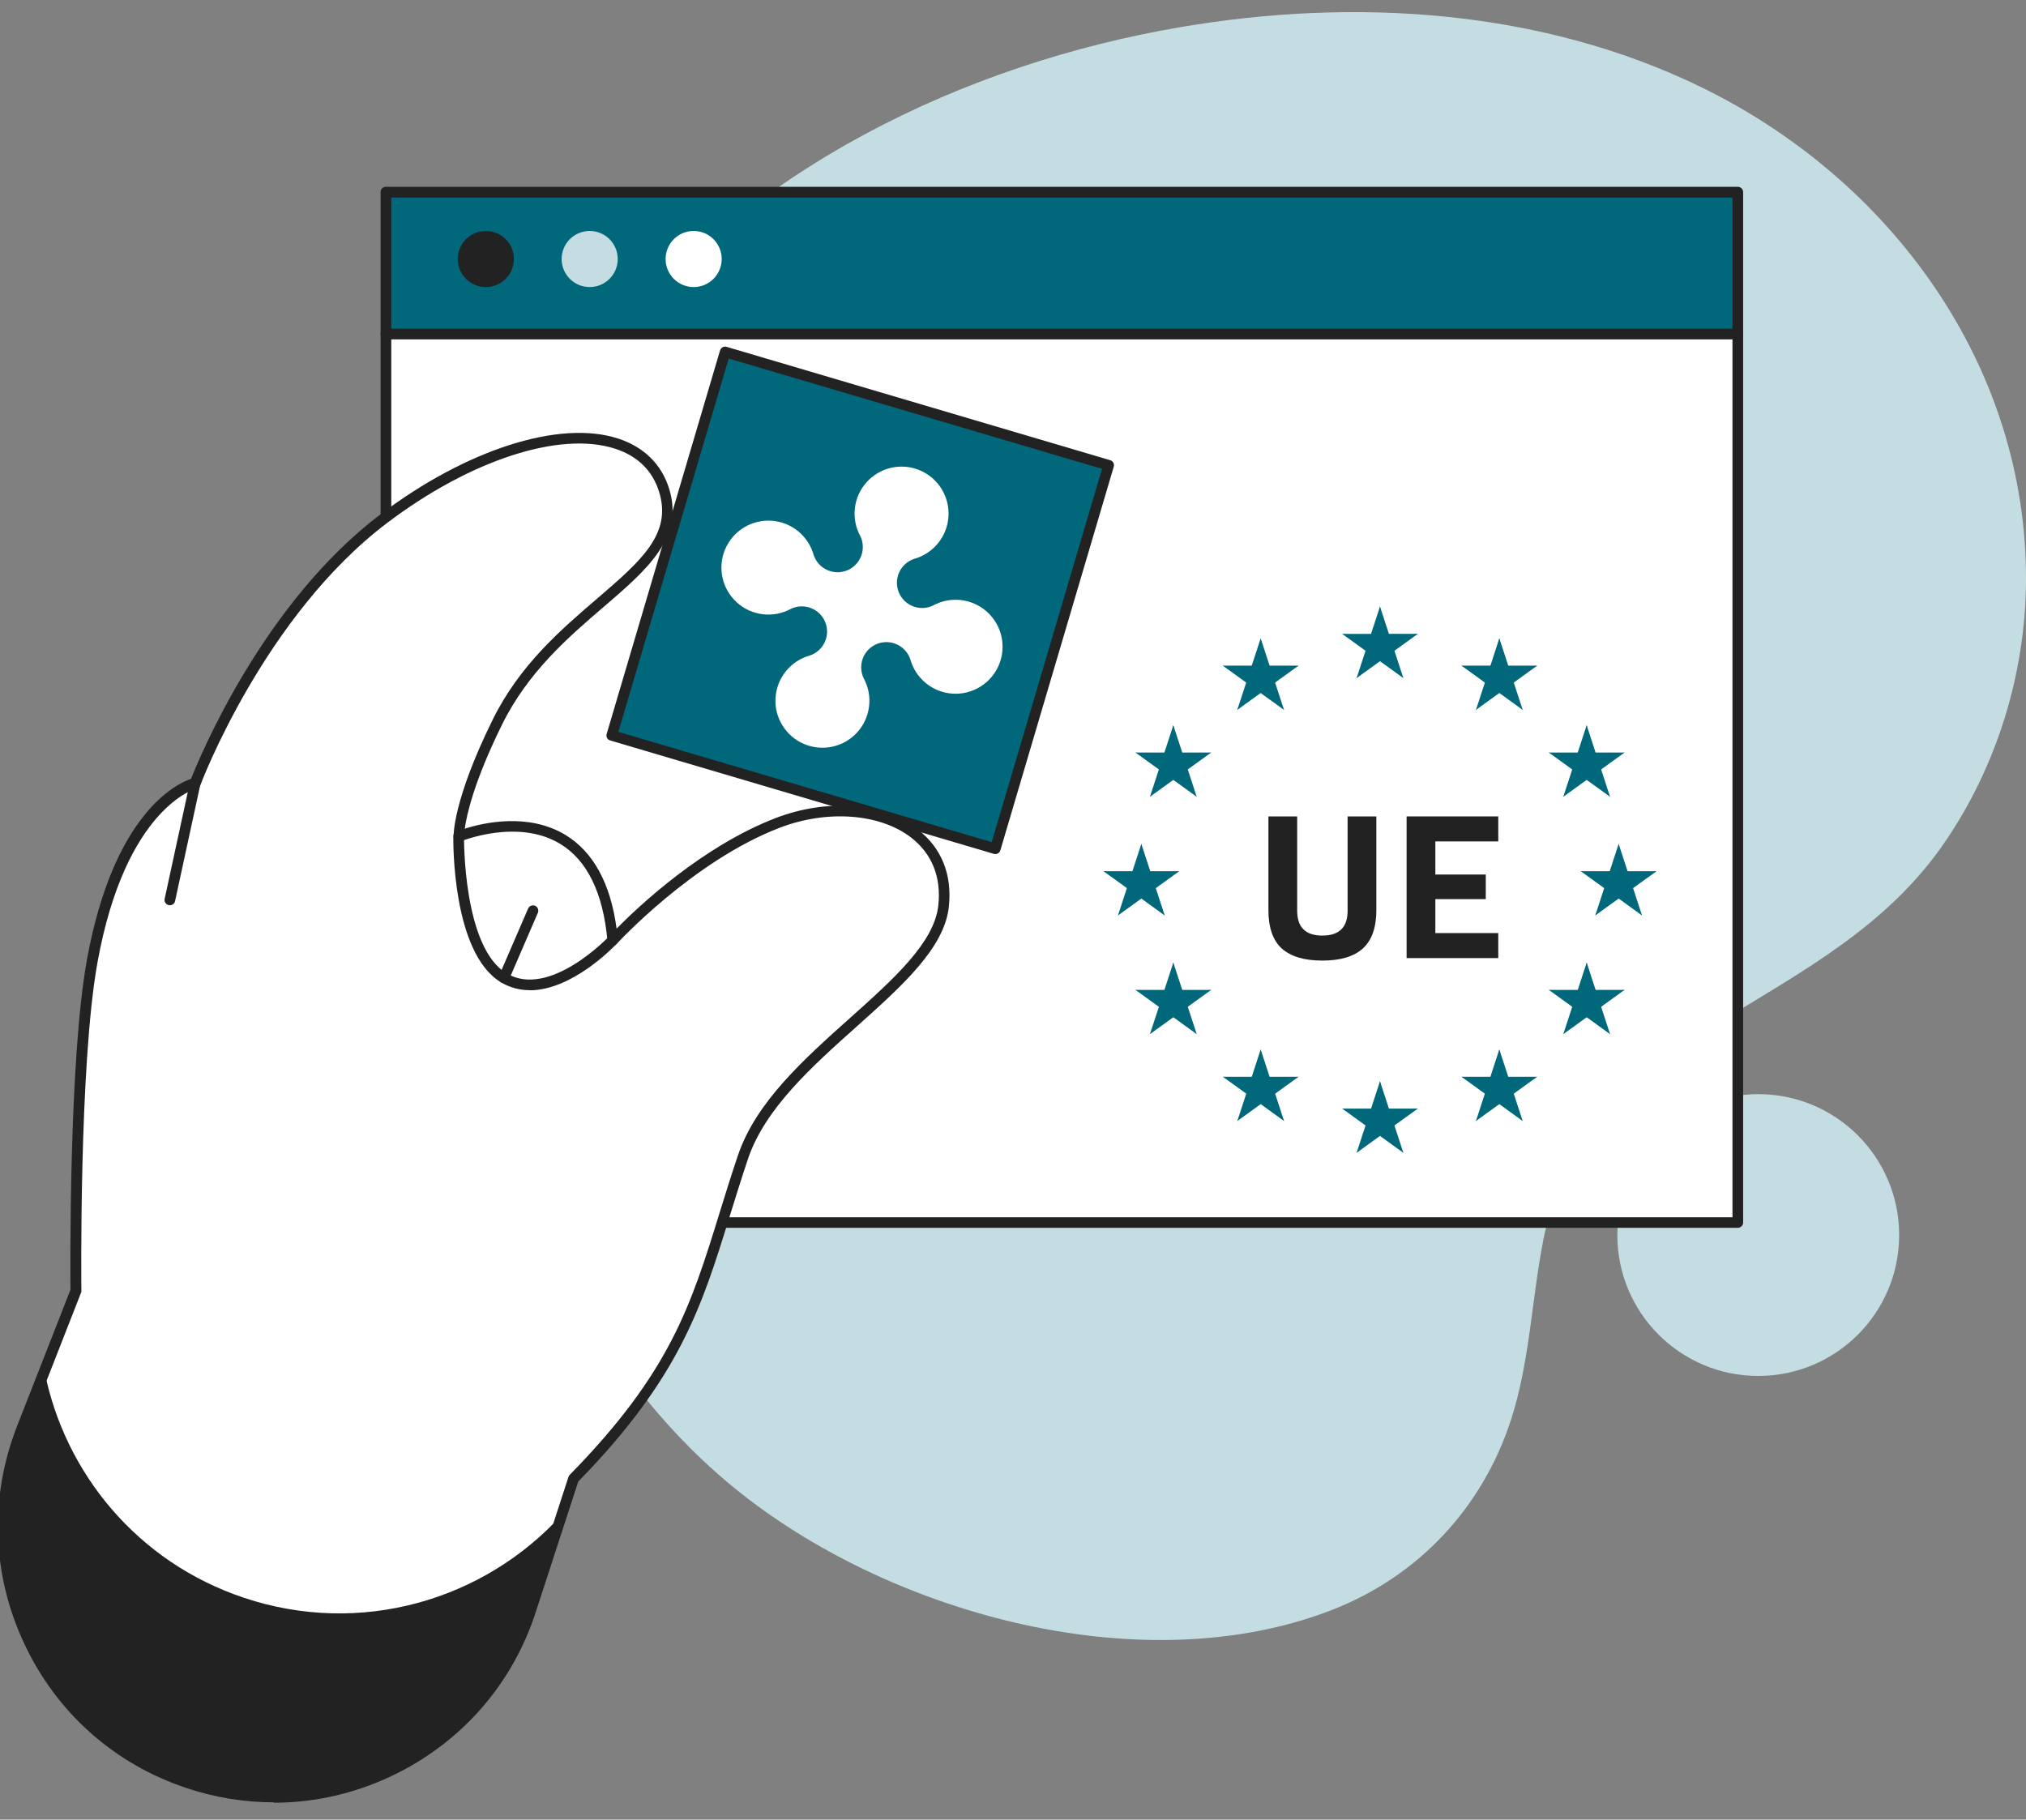
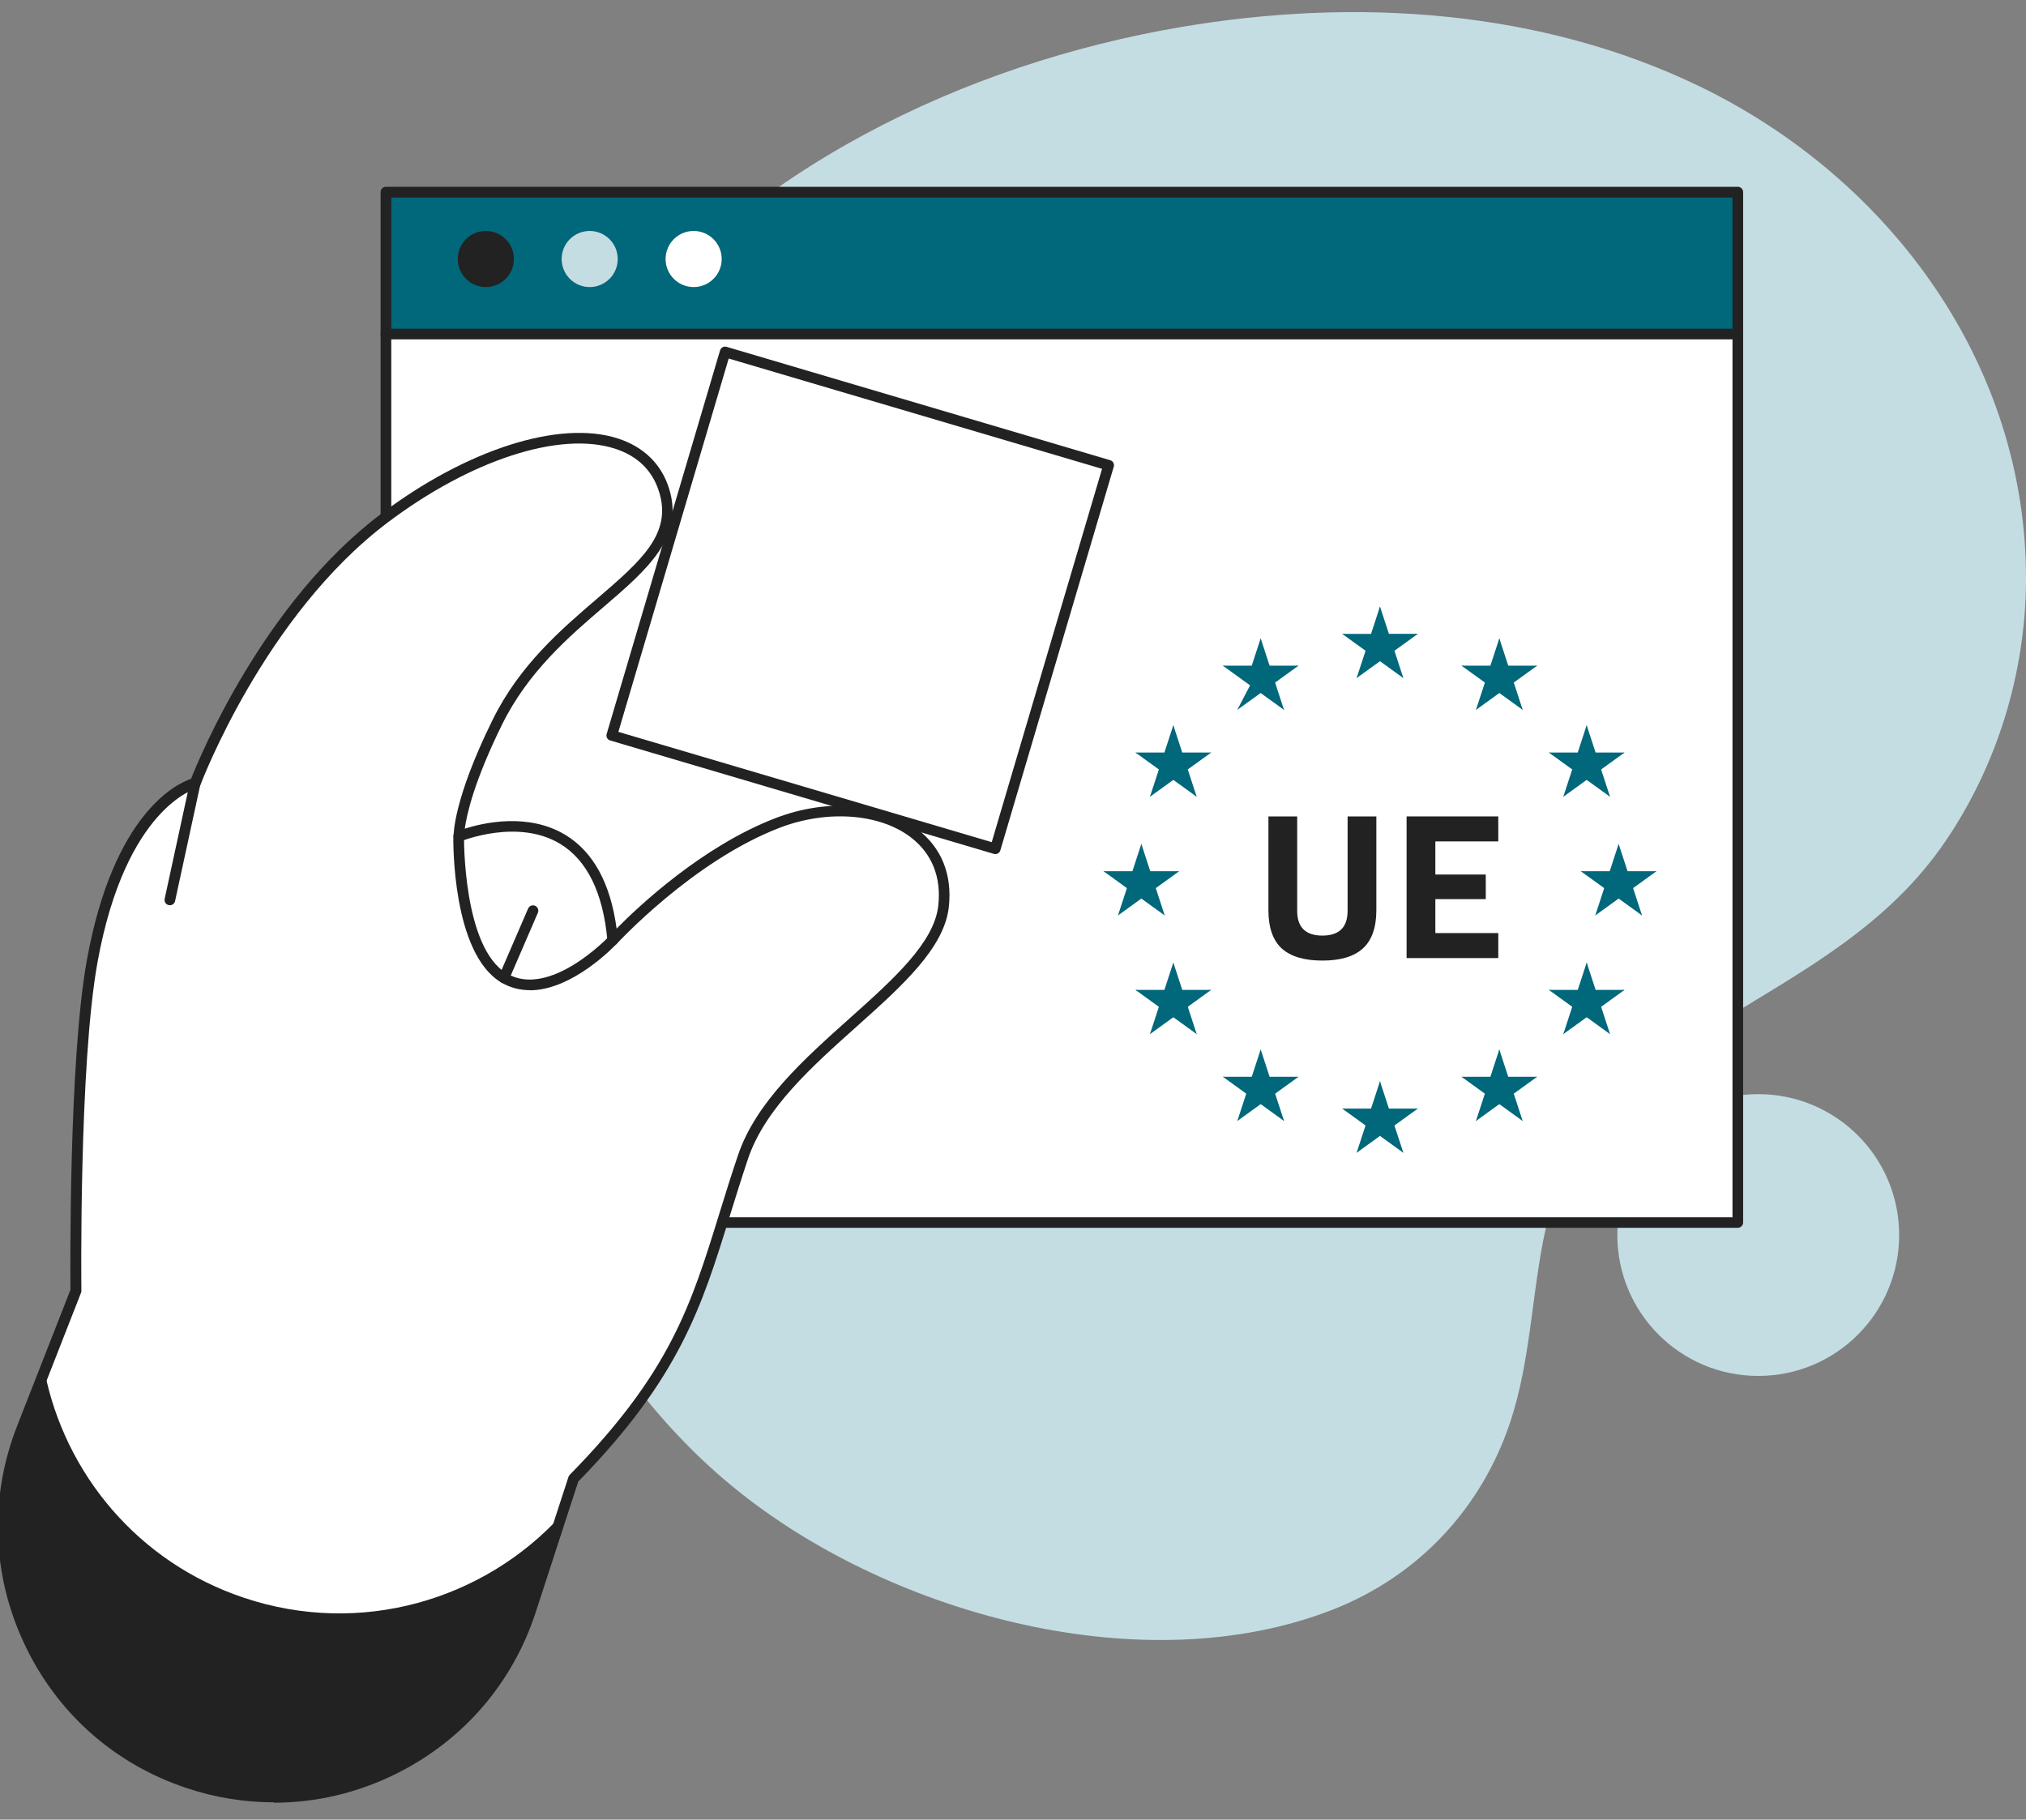
<svg xmlns="http://www.w3.org/2000/svg" width="334" height="300" viewBox="0 0 334 300" fill="none">
  <rect x="0" y="0" width="334" height="300" fill="#808080" stroke="none" />
  <g clip-path="url(#clip0_2245_5043)">
    <path d="M100.312 57.312C99.957 57.772 99.601 58.232 99.266 58.714C76.412 89.458 70.511 131.9 78.673 168.776C85.16 198.139 98.199 227.334 122.329 246.337C147.653 266.282 188.651 277.458 219.604 265.424C233.836 259.878 244.425 248.577 249.134 233.969C252.19 224.467 252.504 214.317 254.408 204.522C257.568 188.261 269.456 177.19 283.039 168.797C297.144 160.091 311.124 152.787 320.688 138.744C329.248 126.187 333.916 110.972 334 95.778C334.188 60.283 311.69 29.519 280.277 14.283C254.032 1.558 223.518 -0.43 194.762 4.446C158.87 10.537 122.852 27.97 100.312 57.312Z" fill="#C4DDE2" />
    <path d="M266.629 203.622C266.629 216.451 277.03 226.853 289.859 226.853C302.688 226.853 313.089 216.451 313.089 203.622C313.089 190.793 302.688 180.392 289.859 180.392C277.03 180.392 266.629 190.793 266.629 203.622Z" fill="#C4DDE2" />
    <path d="M63.623 201.55H223.872H286.489V150.108V31.674H63.623V201.55Z" fill="white" />
    <path d="M63.623 55.072H223.872H286.489V47.998V31.674H63.623V55.072Z" fill="#01677A" />
    <path d="M286.49 202.429H63.624C63.143 202.429 62.744 202.032 62.744 201.55V31.674C62.744 31.193 63.143 30.795 63.624 30.795H286.49C286.972 30.795 287.369 31.193 287.369 31.674V201.55C287.369 202.032 286.972 202.429 286.49 202.429ZM64.503 200.692H285.612V32.574H64.503V200.692Z" fill="#222222" />
    <path d="M286.49 55.951H63.624C63.143 55.951 62.744 55.553 62.744 55.072C62.744 54.591 63.143 54.193 63.624 54.193H286.49C286.972 54.193 287.369 54.591 287.369 55.072C287.369 55.553 286.972 55.951 286.49 55.951Z" fill="#222222" />
    <path d="M3.622 235.475L12.496 212.81C12.496 212.81 12.056 175.62 15.195 158.375C20.009 131.88 32.168 129.117 32.168 129.117C32.168 129.117 42.549 101.136 63.289 85.46C84.364 69.534 105.481 67.985 109.457 80.814C113.685 94.418 91.71 99.294 81.978 119.03C75.449 132.256 75.616 137.865 75.616 137.865C75.616 137.865 98.553 128.364 100.981 155.027C100.981 155.027 113.538 141.256 128.23 135.626C141.603 130.498 157.049 135.71 155.542 149.397C154.119 162.351 128.188 173.737 122.474 190.73C115.672 210.905 114.626 223.232 94.556 243.742L87.482 265.487C79.844 289.01 54.478 301.798 30.996 293.97C6.824 285.892 -5.671 259.229 3.622 235.496V235.475Z" fill="white" />
    <path d="M40.246 263.436C22.666 257.576 10.653 242.863 7.326 226.016L3.622 235.496C-5.671 259.229 6.824 285.913 30.996 293.97C54.457 301.797 79.823 289.01 87.482 265.487L92.589 249.769C79.802 263.833 59.459 269.861 40.246 263.436Z" fill="#222222" />
    <path d="M45.164 297.152C40.33 297.152 35.454 296.377 30.724 294.787C18.795 290.81 9.294 282.334 3.978 270.949C-1.359 259.564 -1.757 246.84 2.806 235.141L11.617 212.642C11.596 209.859 11.323 174.741 14.337 158.208C18.732 134.056 29.134 129.201 31.498 128.405C32.901 124.848 43.407 99.378 62.766 84.77C76.913 74.096 92.254 69.178 101.881 72.296C106.129 73.678 109.059 76.524 110.314 80.584C112.805 88.641 106.674 93.915 99.558 100.027C93.698 105.049 87.064 110.763 82.773 119.448C78.148 128.824 76.934 134.328 76.62 136.63C79.613 135.668 87.063 133.931 93.216 137.656C97.799 140.439 100.646 145.63 101.651 153.101C105.25 149.439 115.798 139.498 127.937 134.851C136.413 131.608 145.579 132.34 151.251 136.714C155.227 139.77 157.006 144.206 156.42 149.543C155.667 156.324 148.697 162.561 141.309 169.174C133.838 175.85 126.116 182.757 123.312 191.065C122.182 194.435 121.219 197.553 120.277 200.588C115.693 215.405 112.073 227.125 95.33 244.265L88.319 265.801C84.552 277.416 76.473 286.813 65.57 292.317C59.124 295.561 52.175 297.214 45.164 297.214V297.152ZM4.438 235.81C0.043 247.07 0.441 259.292 5.547 270.238C10.675 281.183 19.799 289.324 31.268 293.154C42.401 296.88 54.289 296 64.775 290.726C75.239 285.453 83.025 276.391 86.645 265.236L93.719 243.491C93.761 243.365 93.824 243.24 93.928 243.156C110.504 226.246 113.894 215.258 118.603 200.043C119.545 197.009 120.507 193.87 121.658 190.479C124.609 181.731 132.499 174.657 140.137 167.835C147.274 161.452 154.013 155.424 154.683 149.313C155.206 144.625 153.637 140.732 150.184 138.074C145.056 134.119 136.371 133.47 128.564 136.463C114.228 141.946 101.776 155.508 101.651 155.633C101.42 155.885 101.044 155.989 100.73 155.864C100.395 155.759 100.164 155.466 100.143 155.11C99.432 147.199 96.795 141.821 92.337 139.121C85.347 134.893 76.097 138.66 75.992 138.702C75.72 138.807 75.428 138.786 75.176 138.619C74.925 138.472 74.778 138.2 74.778 137.907C74.778 137.677 74.673 131.922 81.224 118.653C85.661 109.654 92.463 103.815 98.448 98.687C105.627 92.513 110.818 88.055 108.662 81.107C107.574 77.591 105.124 75.184 101.378 73.971C92.295 71.041 77.562 75.833 63.854 86.193C43.553 101.533 33.131 129.18 33.026 129.452C32.922 129.724 32.691 129.933 32.398 129.996C32.293 130.017 20.741 133.073 16.095 158.542C12.997 175.515 13.416 212.454 13.416 212.81C13.416 212.915 13.416 213.04 13.354 213.145L4.48 235.81H4.438Z" fill="#222222" />
-     <path d="M182.448 77.38L119.229 58.689L100.538 121.909L163.758 140.599L182.448 77.38Z" fill="#01677A" />
    <path d="M141.841 88.409C141.065 86.999 140.748 85.381 140.934 83.782C141.12 82.183 141.799 80.682 142.878 79.487C143.956 78.292 145.38 77.462 146.951 77.113C148.523 76.765 150.164 76.914 151.647 77.541C153.129 78.168 154.38 79.241 155.225 80.611C156.069 81.982 156.466 83.581 156.36 85.187C156.254 86.794 155.65 88.327 154.632 89.574C153.614 90.822 152.234 91.721 150.681 92.147C150.145 92.329 149.653 92.62 149.233 92.999C148.813 93.379 148.475 93.84 148.24 94.355C148.005 94.87 147.877 95.427 147.865 95.993C147.853 96.559 147.956 97.122 148.169 97.646C148.382 98.171 148.699 98.646 149.102 99.044C149.505 99.441 149.985 99.752 150.513 99.957C151.04 100.163 151.604 100.259 152.169 100.239C152.735 100.219 153.291 100.083 153.802 99.841C155.213 99.065 156.83 98.748 158.429 98.934C160.028 99.12 161.529 99.799 162.725 100.878C163.92 101.956 164.749 103.38 165.098 104.951C165.447 106.523 165.297 108.164 164.67 109.647C164.043 111.129 162.97 112.38 161.6 113.224C160.23 114.069 158.63 114.466 157.024 114.36C155.418 114.254 153.884 113.65 152.637 112.632C151.39 111.614 150.491 110.233 150.064 108.681C149.882 108.145 149.592 107.652 149.212 107.233C148.832 106.813 148.371 106.475 147.856 106.24C147.341 106.005 146.784 105.877 146.218 105.865C145.652 105.853 145.09 105.956 144.565 106.169C144.041 106.382 143.565 106.699 143.168 107.102C142.77 107.505 142.459 107.985 142.254 108.512C142.048 109.04 141.953 109.604 141.973 110.169C141.993 110.735 142.128 111.291 142.37 111.802C143.146 113.213 143.463 114.83 143.277 116.429C143.091 118.028 142.412 119.529 141.334 120.724C140.255 121.92 138.832 122.749 137.26 123.098C135.689 123.447 134.047 123.297 132.565 122.67C131.082 122.043 129.832 120.97 128.987 119.6C128.142 118.229 127.745 116.63 127.852 115.024C127.958 113.418 128.562 111.884 129.579 110.637C130.597 109.39 131.978 108.491 133.53 108.064C134.066 107.882 134.559 107.592 134.979 107.212C135.398 106.832 135.736 106.371 135.972 105.856C136.207 105.341 136.334 104.784 136.347 104.218C136.359 103.652 136.255 103.09 136.043 102.565C135.83 102.041 135.512 101.565 135.109 101.168C134.706 100.77 134.226 100.459 133.699 100.254C133.171 100.048 132.608 99.953 132.042 99.973C131.476 99.993 130.921 100.128 130.409 100.37C128.999 101.146 127.381 101.463 125.782 101.277C124.183 101.091 122.682 100.412 121.487 99.334C120.292 98.255 119.462 96.832 119.113 95.26C118.765 93.689 118.914 92.047 119.541 90.565C120.168 89.082 121.241 87.831 122.612 86.987C123.982 86.142 125.581 85.745 127.188 85.852C128.794 85.958 130.327 86.561 131.574 87.579C132.822 88.597 133.721 89.978 134.147 91.53C134.33 92.066 134.62 92.559 134.999 92.979C135.379 93.398 135.84 93.736 136.355 93.971C136.87 94.207 137.427 94.334 137.993 94.347C138.559 94.359 139.122 94.255 139.646 94.043C140.171 93.83 140.646 93.512 141.044 93.109C141.441 92.706 141.752 92.226 141.958 91.699C142.163 91.171 142.259 90.608 142.239 90.042C142.219 89.476 142.083 88.921 141.841 88.409Z" fill="white" />
    <path d="M164.08 140.816C164.08 140.816 163.912 140.816 163.828 140.774L100.604 122.085C100.373 122.022 100.185 121.876 100.08 121.667C99.976 121.457 99.933 121.227 100.017 120.997L118.706 57.772C118.853 57.312 119.313 57.039 119.795 57.186L183.02 75.875C183.25 75.938 183.438 76.084 183.543 76.294C183.647 76.503 183.689 76.733 183.605 76.963L164.917 140.188C164.812 140.565 164.456 140.816 164.08 140.816ZM101.942 120.662L163.493 138.849L181.68 77.298L120.13 59.111L101.942 120.662Z" fill="#222222" />
    <path d="M28.005 149.229C28.005 149.229 27.878 149.229 27.816 149.229C27.334 149.124 27.041 148.664 27.146 148.183L31.31 128.97C31.415 128.489 31.875 128.196 32.357 128.301C32.838 128.405 33.132 128.866 33.027 129.347L28.862 148.559C28.778 148.978 28.402 149.25 28.005 149.25V149.229Z" fill="#222222" />
    <path d="M83.087 162.1C82.961 162.1 82.857 162.079 82.731 162.037C82.292 161.849 82.082 161.326 82.27 160.886L87.063 149.794C87.251 149.355 87.775 149.145 88.215 149.334C88.654 149.522 88.863 150.045 88.675 150.485L83.882 161.577C83.736 161.912 83.421 162.1 83.066 162.1H83.087Z" fill="#222222" />
    <path d="M87.336 163.251C85.745 163.251 84.155 162.875 82.627 161.975C74.507 157.161 74.716 138.64 74.737 137.865C74.737 137.384 75.093 136.986 75.637 137.007C76.118 137.007 76.516 137.405 76.495 137.907C76.495 138.095 76.307 156.199 83.527 160.489C90.601 164.675 100.228 154.545 100.332 154.462C100.667 154.106 101.233 154.085 101.568 154.42C101.923 154.754 101.944 155.299 101.61 155.654C101.254 156.031 94.368 163.272 87.336 163.272V163.251Z" fill="#222222" />
    <path d="M80.094 47.329C82.648 47.329 84.719 45.258 84.719 42.703C84.719 40.149 82.648 38.078 80.094 38.078C77.539 38.078 75.469 40.149 75.469 42.703C75.469 45.258 77.539 47.329 80.094 47.329Z" fill="#222222" />
    <path d="M118.977 42.703C118.977 45.257 116.905 47.329 114.352 47.329C111.798 47.329 109.727 45.257 109.727 42.703C109.727 40.15 111.798 38.078 114.352 38.078C116.905 38.078 118.977 40.15 118.977 42.703Z" fill="white" />
    <path d="M97.213 47.329C99.767 47.329 101.838 45.258 101.838 42.703C101.838 40.149 99.767 38.078 97.213 38.078C94.659 38.078 92.588 40.149 92.588 42.703C92.588 45.258 94.659 47.329 97.213 47.329Z" fill="#C4DDE2" />
    <path d="M227.5 100L225.474 106.203L228.592 107.211L227.5 100Z" fill="#01677A" />
    <path d="M227.5 100L229.526 106.203L226.408 107.211L227.5 100Z" fill="#01677A" />
    <path d="M233.738 104.506L227.181 104.506L227.181 107.768L233.738 104.506Z" fill="#01677A" />
    <path d="M233.738 104.506L228.434 108.34L226.507 105.702L233.738 104.506Z" fill="#01677A" />
    <path d="M231.354 111.799L229.327 105.596L226.209 106.604L231.354 111.799Z" fill="#01677A" />
    <path d="M231.354 111.799L226.049 107.965L227.976 105.327L231.354 111.799Z" fill="#01677A" />
    <path d="M221.268 104.507L227.824 104.507L227.824 107.768L221.268 104.507Z" fill="#01677A" />
    <path d="M221.268 104.507L226.572 108.34L228.499 105.702L221.268 104.507Z" fill="#01677A" />
    <path d="M223.646 111.799L225.673 105.596L228.791 106.604L223.646 111.799Z" fill="#01677A" />
    <path d="M223.646 111.799L228.951 107.965L227.024 105.327L223.646 111.799Z" fill="#01677A" />
    <path d="M227.5 178.266L225.474 184.469L228.592 185.477L227.5 178.266Z" fill="#01677A" />
    <path d="M227.5 178.266L229.526 184.469L226.408 185.477L227.5 178.266Z" fill="#01677A" />
    <path d="M233.738 182.773L227.181 182.773L227.181 186.034L233.738 182.773Z" fill="#01677A" />
    <path d="M233.738 182.773L228.434 186.606L226.507 183.968L233.738 182.773Z" fill="#01677A" />
    <path d="M231.354 190.065L229.327 183.862L226.209 184.87L231.354 190.065Z" fill="#01677A" />
    <path d="M231.354 190.065L226.049 186.231L227.976 183.593L231.354 190.065Z" fill="#01677A" />
    <path d="M221.268 182.772L227.824 182.772L227.824 186.033L221.268 182.772Z" fill="#01677A" />
    <path d="M221.268 182.772L226.572 186.606L228.499 183.968L221.268 182.772Z" fill="#01677A" />
    <path d="M223.646 190.065L225.673 183.862L228.791 184.869L223.646 190.065Z" fill="#01677A" />
    <path d="M223.646 190.065L228.951 186.231L227.024 183.593L223.646 190.065Z" fill="#01677A" />
    <path d="M188.158 139.133L186.132 145.336L189.25 146.344L188.158 139.133Z" fill="#01677A" />
    <path d="M188.158 139.133L190.184 145.336L187.066 146.344L188.158 139.133Z" fill="#01677A" />
    <path d="M194.395 143.64L187.838 143.64L187.838 146.901L194.395 143.64Z" fill="#01677A" />
    <path d="M194.395 143.64L189.09 147.474L187.163 144.835L194.395 143.64Z" fill="#01677A" />
    <path d="M192.01 150.932L189.984 144.729L186.866 145.736L192.01 150.932Z" fill="#01677A" />
    <path d="M192.01 150.932L186.705 147.098L188.632 144.46L192.01 150.932Z" fill="#01677A" />
    <path d="M181.926 143.64L188.483 143.64L188.483 146.901L181.926 143.64Z" fill="#01677A" />
    <path d="M181.926 143.64L187.23 147.474L189.157 144.835L181.926 143.64Z" fill="#01677A" />
    <path d="M184.305 150.932L186.331 144.729L189.449 145.737L184.305 150.932Z" fill="#01677A" />
    <path d="M184.305 150.932L189.609 147.098L187.682 144.46L184.305 150.932Z" fill="#01677A" />
    <path d="M203.973 117.042L209.277 113.208L207.35 110.57L203.973 117.042Z" fill="#01677A" />
-     <path d="M203.973 117.042L205.999 110.839L209.117 111.847L203.973 117.042Z" fill="#01677A" />
    <path d="M201.592 109.75L206.896 113.583L208.823 110.945L201.592 109.75Z" fill="#01677A" />
    <path d="M201.592 109.75L208.149 109.75L208.149 113.011L201.592 109.75Z" fill="#01677A" />
    <path d="M207.83 105.243L205.804 111.446L208.922 112.454L207.83 105.243Z" fill="#01677A" />
    <path d="M207.83 105.243L209.856 111.446L206.738 112.454L207.83 105.243Z" fill="#01677A" />
    <path d="M211.68 117.042L206.375 113.208L208.302 110.57L211.68 117.042Z" fill="#01677A" />
    <path d="M211.68 117.042L209.654 110.839L206.536 111.847L211.68 117.042Z" fill="#01677A" />
    <path d="M214.064 109.75L208.76 113.584L206.833 110.945L214.064 109.75Z" fill="#01677A" />
    <path d="M214.064 109.75L207.508 109.75L207.508 113.011L214.064 109.75Z" fill="#01677A" />
    <path d="M197.283 131.365L195.257 125.162L192.139 126.17L197.283 131.365Z" fill="#01677A" />
    <path d="M197.283 131.365L191.979 127.532L193.906 124.893L197.283 131.365Z" fill="#01677A" />
    <path d="M189.576 131.365L194.881 127.531L192.954 124.893L189.576 131.365Z" fill="#01677A" />
    <path d="M189.576 131.365L191.602 125.162L194.72 126.17L189.576 131.365Z" fill="#01677A" />
    <path d="M187.193 124.073L192.498 127.907L194.425 125.268L187.193 124.073Z" fill="#01677A" />
    <path d="M187.193 124.073L193.75 124.073L193.75 127.334L187.193 124.073Z" fill="#01677A" />
    <path d="M199.668 124.073L194.363 127.907L192.436 125.269L199.668 124.073Z" fill="#01677A" />
    <path d="M199.668 124.073L193.111 124.073L193.111 127.334L199.668 124.073Z" fill="#01677A" />
    <path d="M193.432 119.567L195.458 125.769L192.34 126.777L193.432 119.567Z" fill="#01677A" />
    <path d="M193.432 119.567L191.405 125.769L194.523 126.777L193.432 119.567Z" fill="#01677A" />
    <path d="M199.666 163.206L193.109 163.206L193.109 166.468L199.666 163.206Z" fill="#01677A" />
    <path d="M199.666 163.206L194.361 167.04L192.434 164.402L199.666 163.206Z" fill="#01677A" />
    <path d="M197.287 170.499L195.261 164.296L192.143 165.303L197.287 170.499Z" fill="#01677A" />
    <path d="M197.287 170.499L191.983 166.665L193.91 164.027L197.287 170.499Z" fill="#01677A" />
    <path d="M189.578 170.498L194.883 166.665L192.956 164.027L189.578 170.498Z" fill="#01677A" />
    <path d="M189.578 170.498L191.604 164.295L194.722 165.303L189.578 170.498Z" fill="#01677A" />
    <path d="M193.432 158.7L195.458 164.903L192.34 165.911L193.432 158.7Z" fill="#01677A" />
    <path d="M193.432 158.7L191.405 164.903L194.523 165.911L193.432 158.7Z" fill="#01677A" />
    <path d="M187.193 163.207L193.75 163.207L193.75 166.468L187.193 163.207Z" fill="#01677A" />
    <path d="M187.193 163.207L192.498 167.04L194.425 164.402L187.193 163.207Z" fill="#01677A" />
    <path d="M214.068 177.53L207.512 177.53L207.512 180.791L214.068 177.53Z" fill="#01677A" />
    <path d="M214.068 177.53L208.764 181.363L206.837 178.725L214.068 177.53Z" fill="#01677A" />
    <path d="M211.686 184.822L209.659 178.619L206.541 179.627L211.686 184.822Z" fill="#01677A" />
    <path d="M211.686 184.822L206.381 180.988L208.308 178.35L211.686 184.822Z" fill="#01677A" />
    <path d="M203.979 184.822L209.283 180.988L207.356 178.35L203.979 184.822Z" fill="#01677A" />
    <path d="M203.979 184.822L206.005 178.619L209.123 179.627L203.979 184.822Z" fill="#01677A" />
    <path d="M207.832 173.023L209.858 179.226L206.74 180.234L207.832 173.023Z" fill="#01677A" />
    <path d="M207.832 173.023L205.806 179.226L208.924 180.234L207.832 173.023Z" fill="#01677A" />
    <path d="M201.6 177.53L208.156 177.53L208.156 180.791L201.6 177.53Z" fill="#01677A" />
    <path d="M201.6 177.53L206.904 181.363L208.831 178.725L201.6 177.53Z" fill="#01677A" />
    <path d="M266.844 139.133L268.87 145.336L265.752 146.343L266.844 139.133Z" fill="#01677A" />
    <path d="M266.844 139.133L264.818 145.336L267.936 146.343L266.844 139.133Z" fill="#01677A" />
    <path d="M260.607 143.64L267.164 143.64L267.164 146.901L260.607 143.64Z" fill="#01677A" />
    <path d="M260.607 143.64L265.912 147.474L267.839 144.835L260.607 143.64Z" fill="#01677A" />
    <path d="M262.99 150.932L265.016 144.729L268.134 145.736L262.99 150.932Z" fill="#01677A" />
    <path d="M262.99 150.932L268.295 147.098L266.368 144.46L262.99 150.932Z" fill="#01677A" />
    <path d="M273.078 143.64L266.521 143.64L266.521 146.901L273.078 143.64Z" fill="#01677A" />
    <path d="M273.078 143.64L267.774 147.473L265.847 144.835L273.078 143.64Z" fill="#01677A" />
    <path d="M270.699 150.932L268.673 144.729L265.555 145.736L270.699 150.932Z" fill="#01677A" />
    <path d="M270.699 150.932L265.395 147.098L267.322 144.46L270.699 150.932Z" fill="#01677A" />
    <path d="M251.029 117.042L245.725 113.208L247.652 110.57L251.029 117.042Z" fill="#01677A" />
    <path d="M251.029 117.042L249.003 110.839L245.885 111.846L251.029 117.042Z" fill="#01677A" />
    <path d="M253.408 109.75L248.104 113.583L246.177 110.945L253.408 109.75Z" fill="#01677A" />
    <path d="M253.408 109.75L246.851 109.75L246.851 113.011L253.408 109.75Z" fill="#01677A" />
    <path d="M247.174 105.243L249.2 111.446L246.082 112.454L247.174 105.243Z" fill="#01677A" />
    <path d="M247.174 105.243L245.148 111.446L248.266 112.454L247.174 105.243Z" fill="#01677A" />
    <path d="M243.322 117.042L248.627 113.208L246.7 110.57L243.322 117.042Z" fill="#01677A" />
    <path d="M243.322 117.042L245.348 110.839L248.466 111.846L243.322 117.042Z" fill="#01677A" />
    <path d="M240.938 109.75L246.242 113.583L248.169 110.945L240.938 109.75Z" fill="#01677A" />
    <path d="M240.938 109.75L247.494 109.75L247.494 113.011L240.938 109.75Z" fill="#01677A" />
    <path d="M257.719 131.365L259.745 125.162L262.863 126.17L257.719 131.365Z" fill="#01677A" />
    <path d="M257.719 131.365L263.023 127.532L261.096 124.893L257.719 131.365Z" fill="#01677A" />
    <path d="M265.428 131.365L260.123 127.531L262.05 124.893L265.428 131.365Z" fill="#01677A" />
    <path d="M265.428 131.365L263.402 125.162L260.284 126.17L265.428 131.365Z" fill="#01677A" />
    <path d="M267.812 124.073L262.508 127.907L260.581 125.268L267.812 124.073Z" fill="#01677A" />
    <path d="M267.812 124.073L261.256 124.073L261.256 127.334L267.812 124.073Z" fill="#01677A" />
    <path d="M255.338 124.073L260.642 127.907L262.57 125.268L255.338 124.073Z" fill="#01677A" />
    <path d="M255.338 124.073L261.895 124.073L261.895 127.334L255.338 124.073Z" fill="#01677A" />
    <path d="M261.572 119.566L259.546 125.769L262.664 126.777L261.572 119.566Z" fill="#01677A" />
    <path d="M261.572 119.566L263.598 125.769L260.48 126.777L261.572 119.566Z" fill="#01677A" />
    <path d="M255.34 163.206L261.897 163.206L261.897 166.467L255.34 163.206Z" fill="#01677A" />
    <path d="M255.34 163.206L260.644 167.04L262.571 164.401L255.34 163.206Z" fill="#01677A" />
    <path d="M257.721 170.498L259.747 164.295L262.865 165.303L257.721 170.498Z" fill="#01677A" />
    <path d="M257.721 170.498L263.025 166.665L261.098 164.026L257.721 170.498Z" fill="#01677A" />
    <path d="M265.43 170.498L260.125 166.665L262.052 164.026L265.43 170.498Z" fill="#01677A" />
    <path d="M265.43 170.498L263.404 164.295L260.286 165.303L265.43 170.498Z" fill="#01677A" />
    <path d="M261.578 158.699L259.552 164.902L262.67 165.91L261.578 158.699Z" fill="#01677A" />
    <path d="M261.578 158.699L263.604 164.902L260.486 165.91L261.578 158.699Z" fill="#01677A" />
    <path d="M267.812 163.206L261.256 163.206L261.256 166.467L267.812 163.206Z" fill="#01677A" />
    <path d="M267.812 163.206L262.508 167.04L260.581 164.401L267.812 163.206Z" fill="#01677A" />
    <path d="M240.936 177.529L247.492 177.529L247.492 180.79L240.936 177.529Z" fill="#01677A" />
    <path d="M240.936 177.529L246.24 181.363L248.167 178.725L240.936 177.529Z" fill="#01677A" />
    <path d="M243.318 184.822L245.345 178.619L248.463 179.627L243.318 184.822Z" fill="#01677A" />
    <path d="M243.318 184.822L248.623 180.988L246.696 178.35L243.318 184.822Z" fill="#01677A" />
    <path d="M251.025 184.822L245.721 180.988L247.648 178.35L251.025 184.822Z" fill="#01677A" />
    <path d="M251.025 184.822L248.999 178.619L245.881 179.627L251.025 184.822Z" fill="#01677A" />
    <path d="M247.172 173.023L245.146 179.226L248.264 180.234L247.172 173.023Z" fill="#01677A" />
    <path d="M247.172 173.023L249.198 179.226L246.08 180.234L247.172 173.023Z" fill="#01677A" />
    <path d="M253.406 177.53L246.849 177.53L246.849 180.791L253.406 177.53Z" fill="#01677A" />
    <path d="M253.406 177.53L248.102 181.363L246.175 178.725L253.406 177.53Z" fill="#01677A" />
    <path d="M231.887 157.96V134.602H247.001V138.724H236.627V144.185H244.94V148.239H236.627V153.838H247.001V157.96H231.887Z" fill="#222222" />
    <path d="M213.848 150.162C213.848 152.887 215.233 154.25 218.004 154.25C220.775 154.25 222.161 152.887 222.161 150.162V134.602H226.901V150.059C226.901 152.922 226.157 155.029 224.668 156.38C223.203 157.708 220.981 158.372 218.004 158.372C215.027 158.372 212.794 157.708 211.306 156.38C209.84 155.029 209.107 152.922 209.107 150.059V134.602H213.848V150.162Z" fill="#222222" />
  </g>
  <defs>
    <clipPath id="clip0_2245_5043">
      <rect width="334" height="300" fill="white" />
    </clipPath>
  </defs>
</svg>